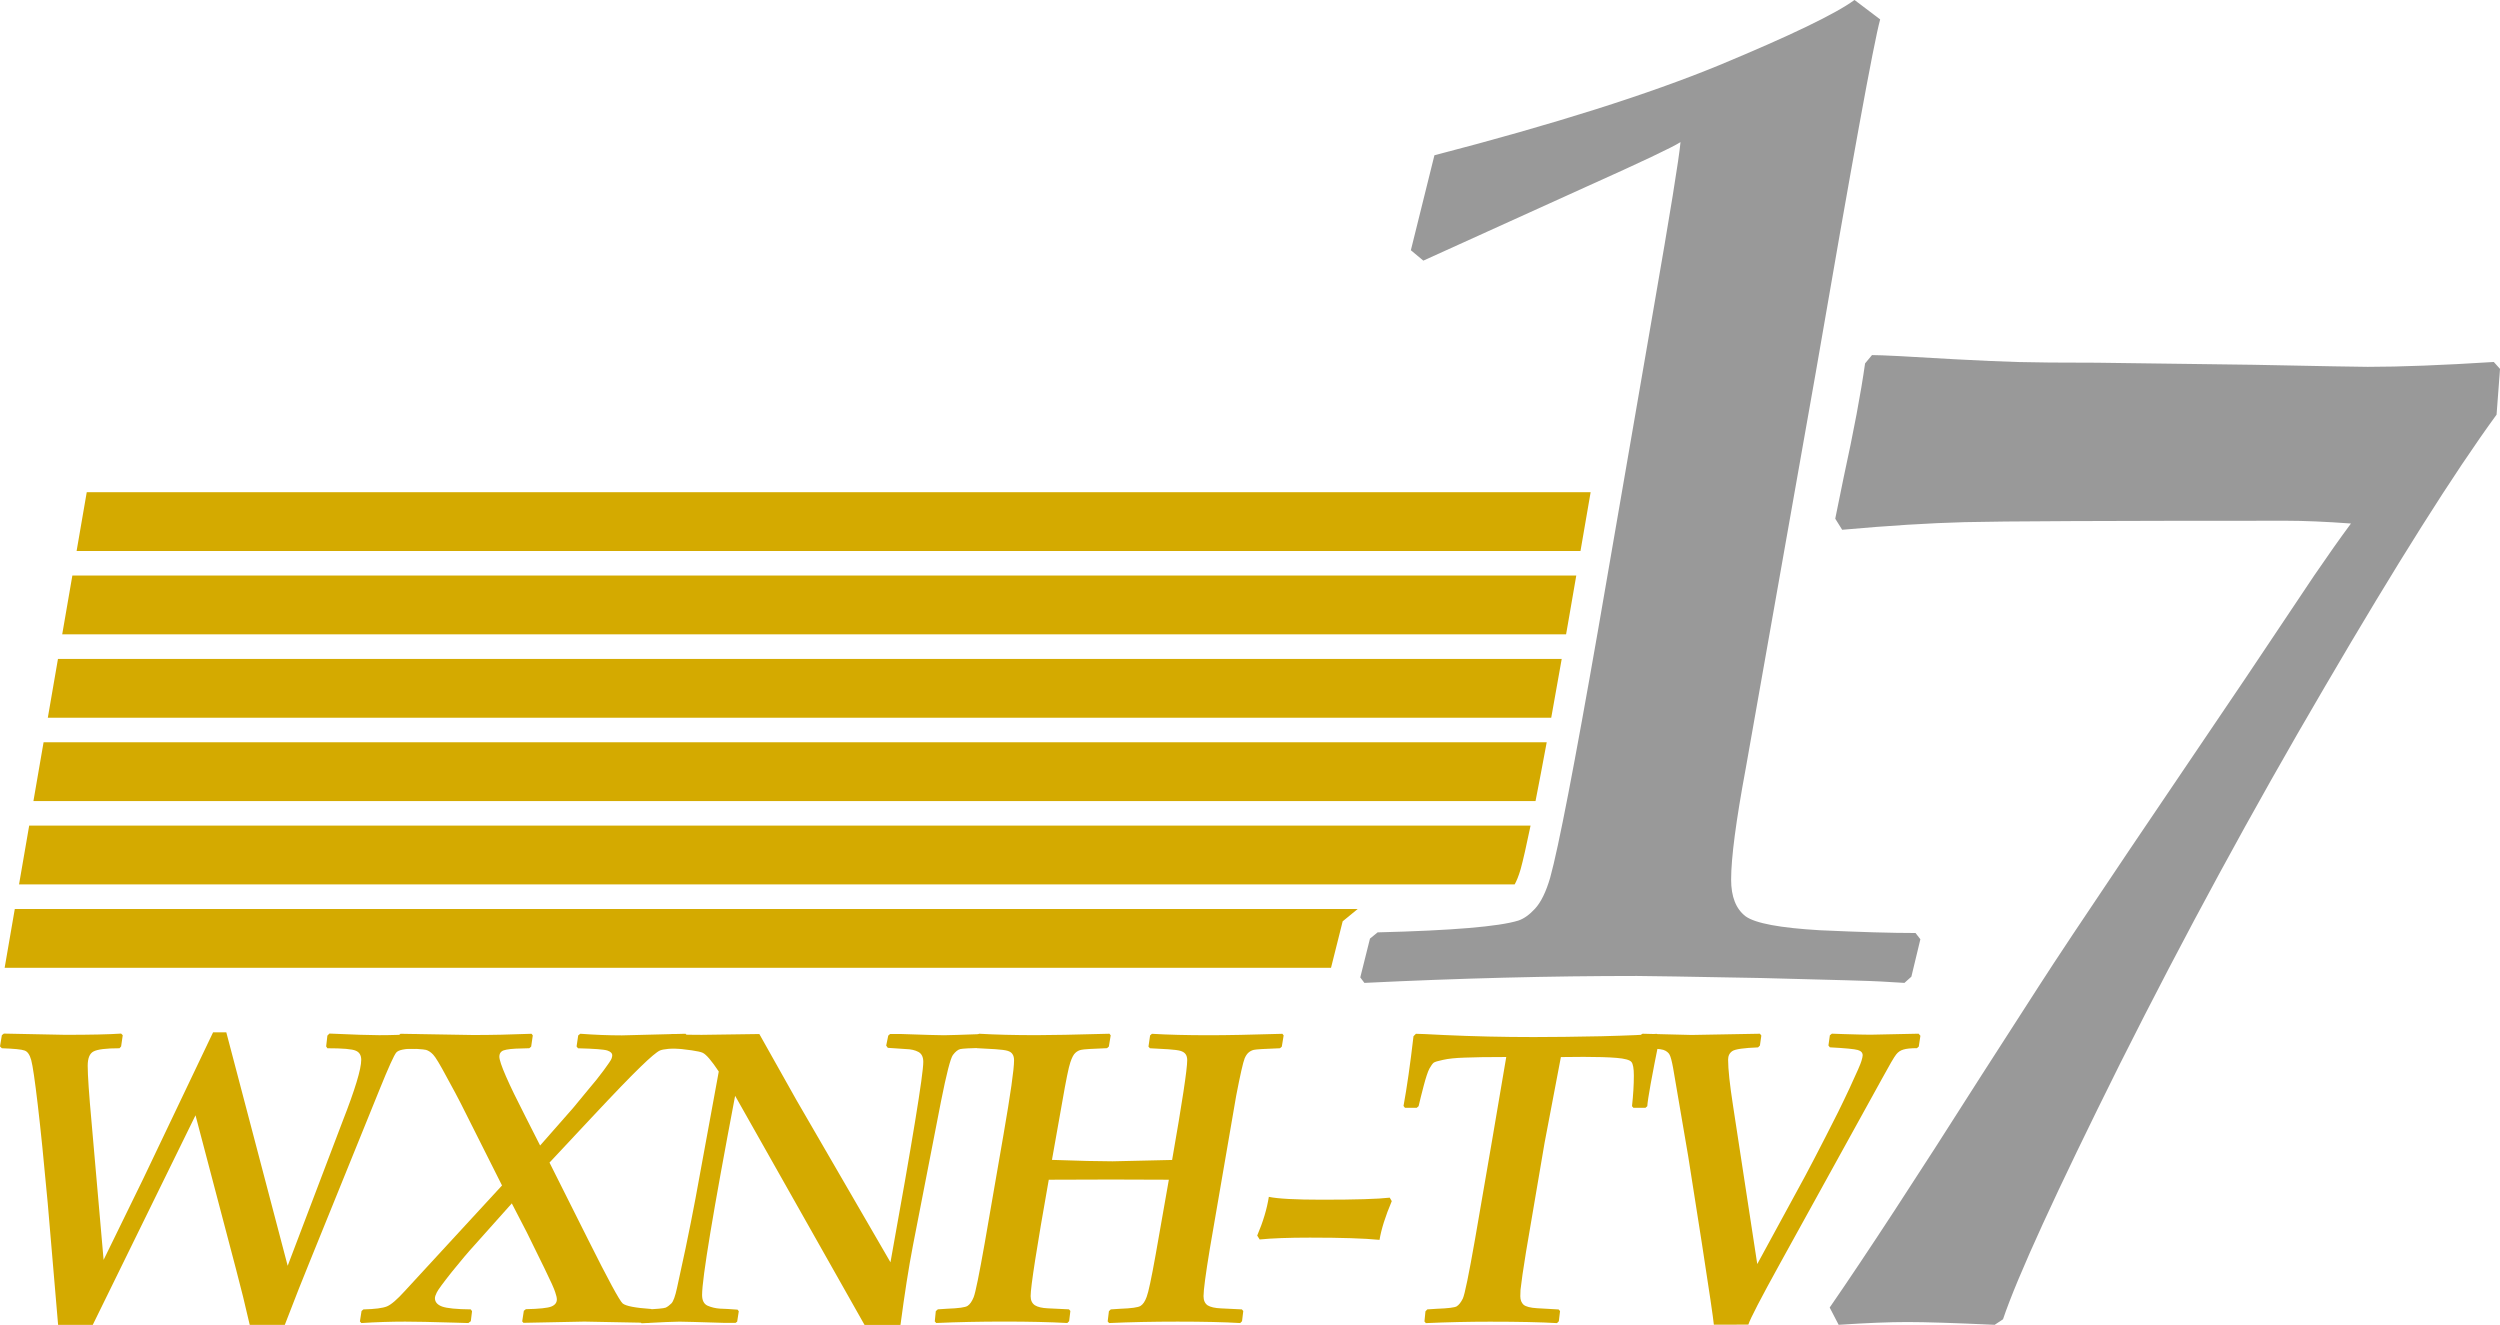
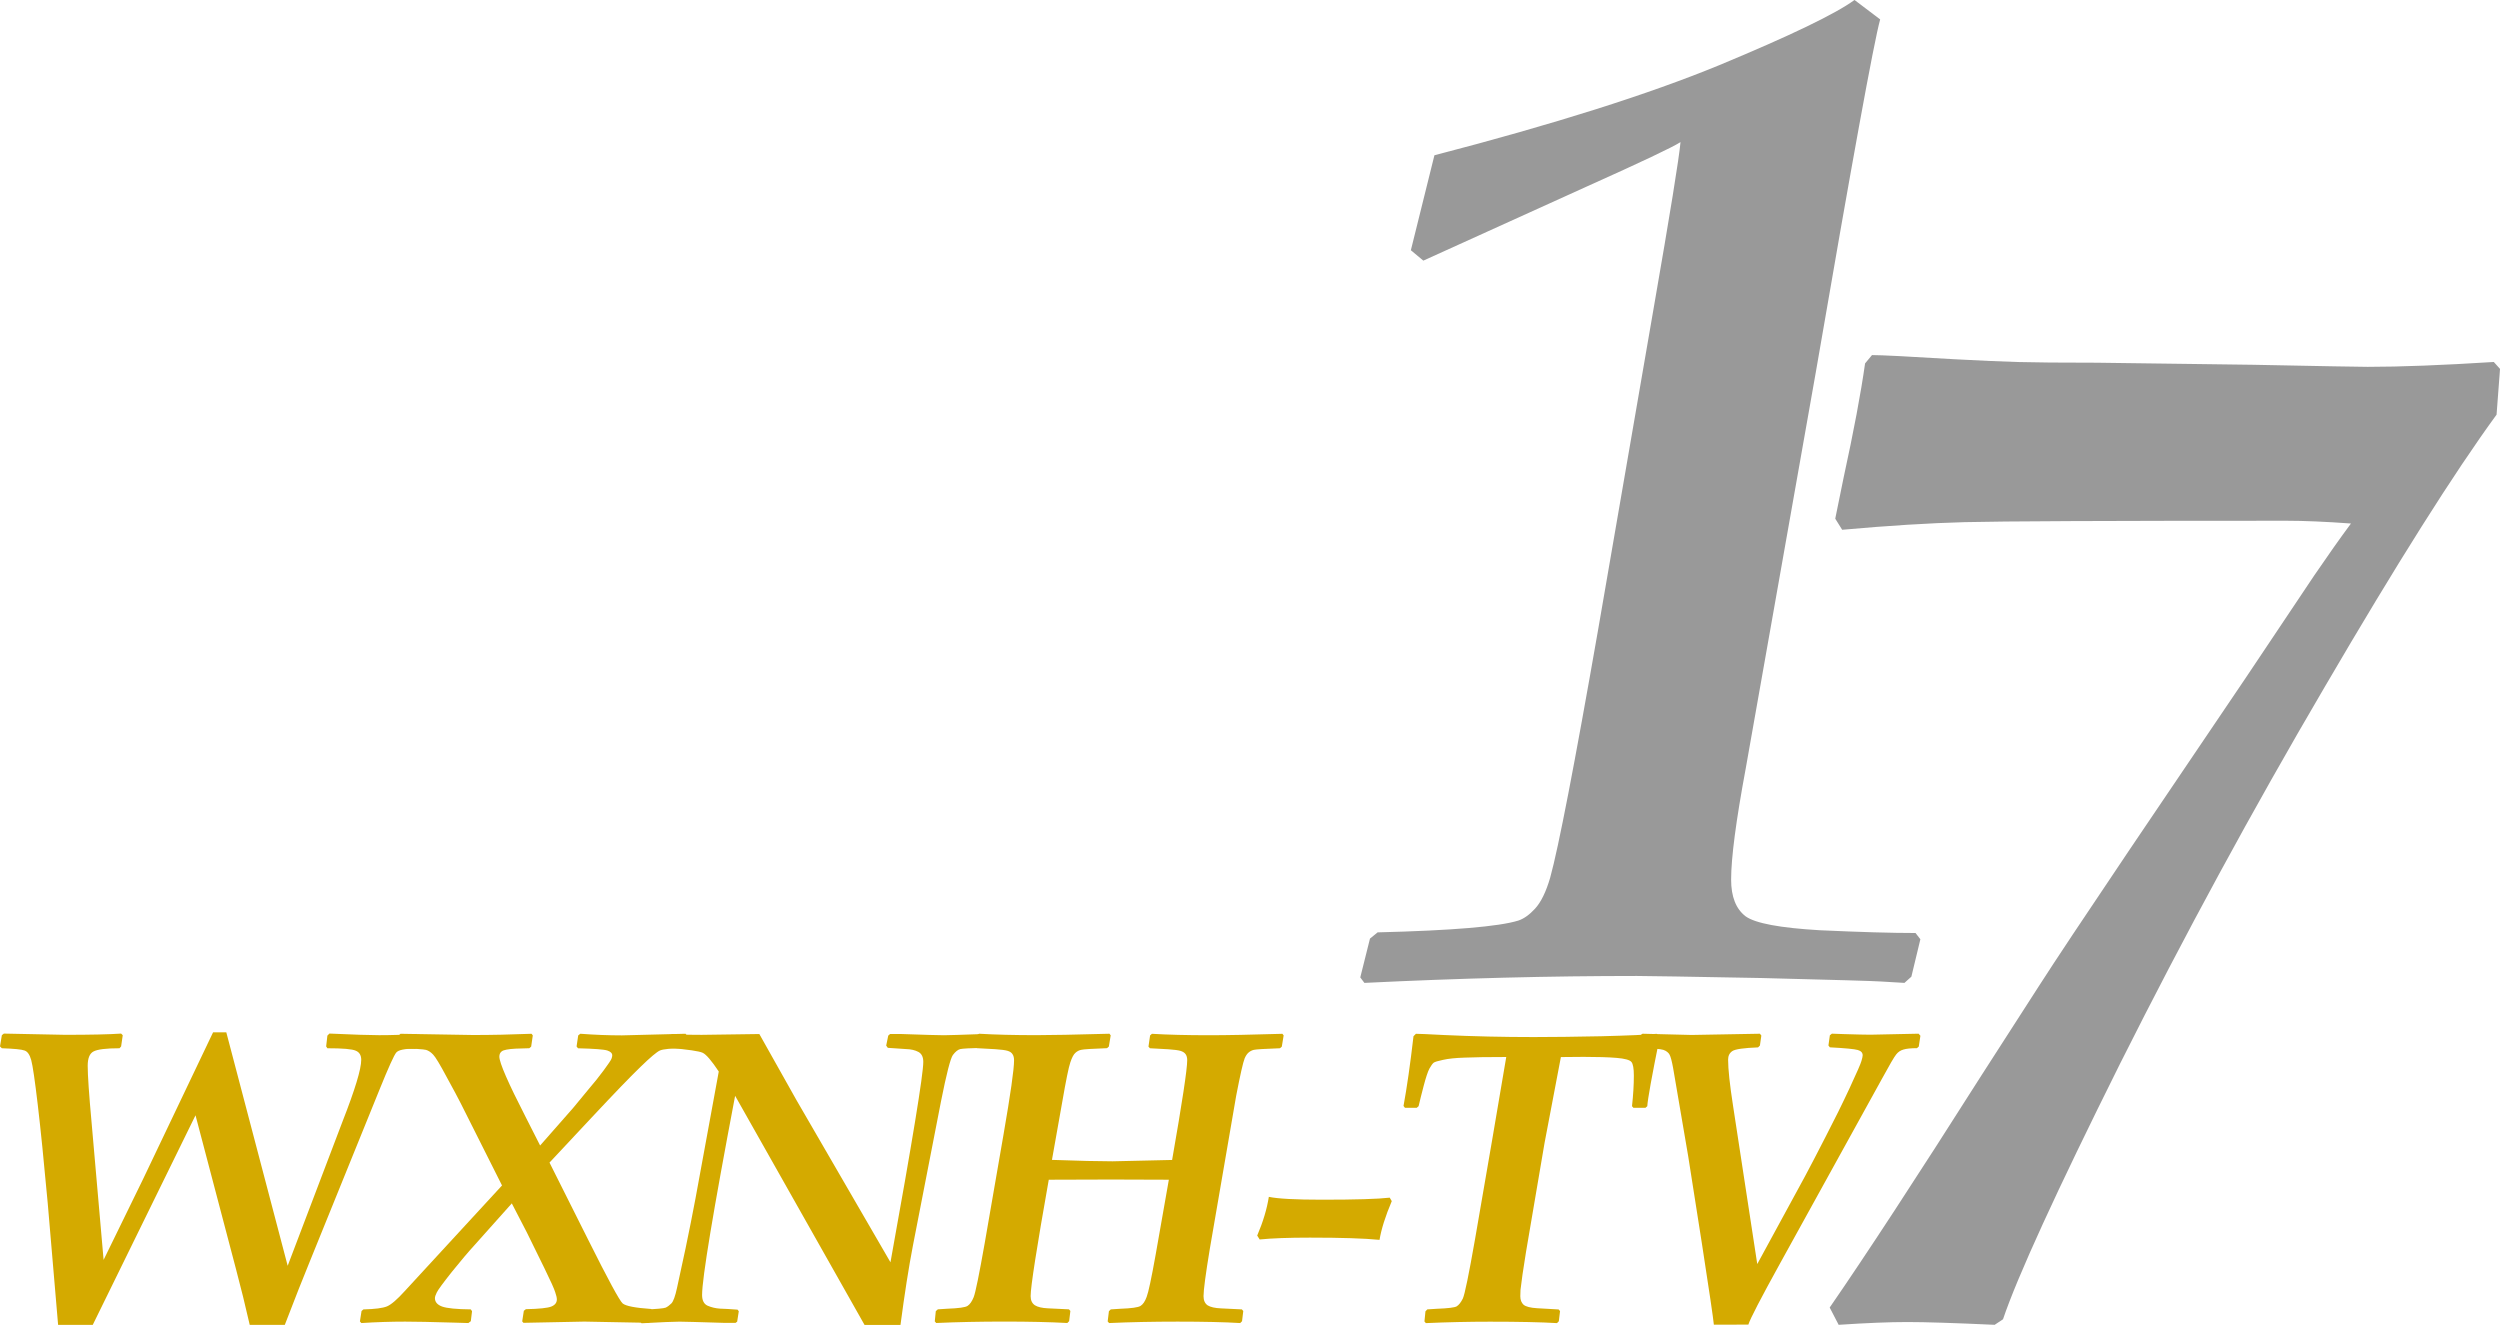
<svg xmlns="http://www.w3.org/2000/svg" xmlns:ns1="http://www.inkscape.org/namespaces/inkscape" xmlns:ns2="http://sodipodi.sourceforge.net/DTD/sodipodi-0.dtd" width="89.458mm" height="47.409mm" viewBox="0 0 89.458 47.409" version="1.1" id="svg22692" ns1:version="1.2 (dc2aedaf03, 2022-05-15)" ns2:docname="WXNH_1992.svg">
  <ns2:namedview id="namedview22694" pagecolor="#ffffff" bordercolor="#000000" borderopacity="0.25" ns1:showpageshadow="2" ns1:pageopacity="0.0" ns1:pagecheckerboard="0" ns1:deskcolor="#d1d1d1" ns1:document-units="mm" showgrid="false" ns1:zoom="1.6554513" ns1:cx="161.58736" ns1:cy="99.066644" ns1:window-width="1600" ns1:window-height="837" ns1:window-x="-8" ns1:window-y="-8" ns1:window-maximized="1" ns1:current-layer="layer1" />
  <defs id="defs22689">
    <ns1:path-effect effect="offset" id="path-effect24768" is_visible="true" lpeversion="1.2" linejoin_type="miter" unit="mm" offset="1.1" miter_limit="4" attempt_force_join="false" update_on_knot_move="true" />
  </defs>
  <g ns1:label="Layer 1" ns1:groupmode="layer" id="layer1" transform="translate(-49.622,-93.007)">
    <path d="m 98.446,128.18 -0.149,-0.198 0.347,-1.389 0.273,-0.223 q 3.994,-0.099 5.035,-0.422 0.298,-0.099 0.595,-0.422 0.322,-0.347 0.546,-1.116 0.446,-1.612 1.712,-8.855 l 1.984,-11.485 q 0.893,-5.135 0.967,-5.978 -0.422,0.273 -3.349,1.587 l -5.854,2.654 -0.446,-0.372 0.843,-3.398 q 6.4,-1.662 10.195,-3.225 3.82,-1.587 4.837,-2.332 l 0.918,0.695 q -0.347,1.265 -2.307,12.65 l -2.505,14.163 q -0.521,2.803 -0.521,3.969 0,0.918 0.521,1.315 0.521,0.372 2.654,0.496 2.158,0.099 3.423,0.099 l 0.174,0.223 -0.322,1.339 -0.248,0.223 -0.843,-0.05 q -0.322,-0.025 -4.266,-0.124 -3.944,-0.074 -4.465,-0.074 -4.663,0 -9.748,0.248 z" id="path22869" style="font-style:italic;font-weight:bold;font-size:50.8px;font-family:'Palatino Linotype';-inkscape-font-specification:'Palatino Linotype Bold Italic';fill:#999999;fill-opacity:1;stroke-width:26.706;stroke-linejoin:round;stroke-miterlimit:3.2;paint-order:fill markers stroke" />
    <path d="m 115.416,140.415 -0.322,-0.62 q 1.935,-2.803 5.432,-8.31 l 2.059,-3.2 q 0.843,-1.315 3.249,-4.887 l 4.142,-6.127 2.456,-3.671 q 0.744,-1.091 1.315,-1.86 -1.364,-0.099 -2.307,-0.099 -9.575,0 -11.509,0.05 -1.91,0.05 -4.39,0.273 l -0.248,-0.397 0.298,-1.463 q 0.546,-2.505 0.769,-4.093 l 0.248,-0.298 q 0.496,0 2.952,0.149 1.389,0.074 2.257,0.099 0.893,0.025 2.828,0.025 l 5.606,0.074 q 3.696,0.074 4.093,0.074 1.761,0 4.514,-0.174 l 0.223,0.248 -0.124,1.637 q -2.282,3.125 -6.152,9.748 -3.87,6.598 -7.317,13.469 -3.423,6.871 -4.192,9.153 l -0.298,0.198 q -2.158,-0.099 -3.125,-0.099 -0.967,0 -2.456,0.099 z" id="path22871" style="font-style:italic;font-weight:bold;font-size:50.8px;font-family:'Palatino Linotype';-inkscape-font-specification:'Palatino Linotype Bold Italic';fill:#999999;fill-opacity:1;stroke-width:26.706;stroke-linejoin:round;stroke-miterlimit:3.2;paint-order:fill markers stroke" />
    <g aria-label="WXNH-TV" id="text23239" style="font-style:italic;font-weight:bold;font-size:14.94px;font-family:'Palatino Linotype';-inkscape-font-specification:'Palatino Linotype Bold Italic';letter-spacing:-0.879px;fill:#d4aa00;stroke-width:7.854;stroke-linejoin:round;stroke-miterlimit:3.2;paint-order:fill markers stroke">
      <path d="m 61.877,133.142 q 0.671,-1.714 0.671,-2.21 0,-0.248 -0.197,-0.328 -0.19,-0.087 -1.014,-0.087 l -0.044,-0.066 0.044,-0.387 0.073,-0.073 q 1.284,0.058 1.78,0.058 0.678,0 1.328,-0.044 l 0.058,0.058 -0.029,0.387 -0.058,0.08 q -0.569,0 -0.686,0.139 -0.117,0.131 -0.598,1.32 l -2.509,6.186 q -0.328,0.795 -0.883,2.24 h -1.255 q -0.226,-0.999 -0.496,-2.013 l -1.444,-5.486 -3.677,7.499 h -1.24 l -0.372,-4.362 q -0.204,-2.232 -0.357,-3.523 -0.153,-1.299 -0.233,-1.59 -0.08,-0.292 -0.241,-0.343 -0.153,-0.058 -0.81,-0.08 l -0.066,-0.066 0.066,-0.401 0.073,-0.058 2.196,0.044 q 1.35,0 1.999,-0.044 l 0.058,0.058 -0.058,0.401 -0.058,0.066 q -0.722,0 -0.934,0.117 -0.204,0.109 -0.204,0.511 0,0.503 0.139,2.028 l 0.43,4.917 1.408,-2.882 2.509,-5.26 h 0.474 l 2.196,8.353 z" id="path24914" />
      <path d="m 70.387,129.998 q 0.773,0.058 1.488,0.058 l 2.276,-0.058 0.044,0.058 -0.051,0.394 -0.073,0.066 q -0.664,0.007 -0.832,0.08 -0.168,0.073 -0.686,0.576 -0.518,0.496 -1.787,1.853 l -1.481,1.583 1.386,2.765 q 1.065,2.13 1.233,2.276 0.168,0.139 1.014,0.197 l 0.051,0.066 -0.058,0.372 -0.073,0.058 -2.305,-0.044 q -0.182,0 -2.181,0.044 l -0.044,-0.051 0.058,-0.379 0.073,-0.058 q 0.715,-0.015 0.912,-0.095 0.197,-0.08 0.197,-0.255 0,-0.087 -0.058,-0.255 -0.051,-0.175 -0.387,-0.861 l -0.627,-1.277 -0.54,-1.043 -1.335,1.495 q -0.328,0.357 -0.81,0.956 -0.474,0.598 -0.54,0.737 -0.066,0.131 -0.066,0.204 0,0.204 0.255,0.299 0.263,0.095 1.029,0.102 l 0.044,0.066 -0.044,0.357 -0.088,0.066 -0.503,-0.015 q -1.211,-0.036 -1.758,-0.036 -0.766,0 -1.568,0.051 l -0.051,-0.058 0.058,-0.372 0.066,-0.058 q 0.62,-0.015 0.846,-0.109 0.226,-0.095 0.635,-0.547 l 3.48,-3.779 -1.474,-2.933 q -0.131,-0.263 -0.503,-0.941 -0.365,-0.686 -0.489,-0.81 -0.124,-0.131 -0.255,-0.168 -0.131,-0.036 -0.978,-0.058 l -0.058,-0.066 0.066,-0.394 0.058,-0.058 2.604,0.044 q 0.978,0 2.086,-0.044 l 0.044,0.058 -0.058,0.401 -0.066,0.058 -0.489,0.015 q -0.401,0.022 -0.496,0.095 -0.088,0.066 -0.088,0.19 0,0.328 0.948,2.174 l 0.511,1.007 1.174,-1.335 0.554,-0.671 q 0.314,-0.365 0.554,-0.693 0.241,-0.328 0.27,-0.401 0.029,-0.073 0.029,-0.124 0,-0.117 -0.175,-0.175 -0.175,-0.058 -1.05,-0.08 l -0.051,-0.066 0.058,-0.394 z" id="path24916" />
      <path d="m 81.486,138.176 q 1.174,-6.493 1.174,-7.171 0,-0.263 -0.175,-0.357 -0.175,-0.095 -0.445,-0.102 -0.263,-0.015 -0.649,-0.044 l -0.058,-0.08 0.073,-0.357 0.066,-0.058 h 0.387 q 1.255,0.044 1.539,0.044 0.233,0 1.415,-0.044 l 0.066,0.058 -0.029,0.372 -0.08,0.066 q -0.657,0.015 -0.788,0.044 -0.124,0.029 -0.263,0.212 -0.131,0.182 -0.423,1.649 l -1.007,5.172 q -0.226,1.174 -0.445,2.838 H 80.559 l -4.632,-8.2 q -1.182,6.23 -1.182,7.127 0,0.299 0.204,0.387 0.204,0.087 0.438,0.102 0.241,0.007 0.627,0.036 l 0.044,0.058 -0.058,0.372 -0.058,0.044 H 75.555 q -1.415,-0.044 -1.619,-0.044 -0.299,0 -1.357,0.058 l -0.044,-0.058 0.029,-0.372 0.058,-0.058 q 0.722,-0.029 0.824,-0.073 0.102,-0.051 0.204,-0.153 0.102,-0.109 0.197,-0.547 l 0.306,-1.415 q 0.204,-0.978 0.357,-1.795 l 0.832,-4.537 q -0.387,-0.584 -0.576,-0.671 -0.182,-0.087 -1.189,-0.175 l -0.044,-0.066 0.044,-0.372 0.095,-0.058 q 0.627,0.036 1.058,0.029 l 2.064,-0.029 1.328,2.364 z" id="path24918" />
      <path d="m 91.564,134.514 q 0.54,-3.086 0.54,-3.567 0,-0.139 -0.058,-0.219 -0.058,-0.08 -0.182,-0.117 -0.117,-0.036 -0.438,-0.058 l -0.657,-0.036 -0.051,-0.058 0.058,-0.401 0.066,-0.058 q 0.846,0.051 2.05,0.051 0.941,0 2.619,-0.051 l 0.044,0.058 -0.066,0.401 -0.066,0.058 q -0.824,0.029 -0.941,0.058 -0.109,0.029 -0.19,0.102 -0.073,0.066 -0.131,0.197 -0.088,0.219 -0.306,1.35 l -0.941,5.464 q -0.226,1.371 -0.226,1.7 0,0.226 0.146,0.328 0.153,0.095 0.481,0.109 l 0.744,0.036 0.051,0.058 -0.044,0.365 -0.066,0.066 q -0.846,-0.051 -2.24,-0.051 -1.328,0 -2.451,0.051 l -0.051,-0.058 0.044,-0.365 0.066,-0.066 q 0.066,-0.007 0.336,-0.022 0.605,-0.022 0.729,-0.102 0.131,-0.08 0.219,-0.321 0.095,-0.241 0.321,-1.503 l 0.474,-2.692 -2.05,-0.007 -2.247,0.007 q -0.649,3.662 -0.649,4.165 0,0.226 0.153,0.328 0.153,0.095 0.467,0.109 l 0.751,0.036 0.051,0.058 -0.044,0.365 -0.066,0.066 q -0.948,-0.051 -2.24,-0.051 -1.328,0 -2.451,0.051 l -0.051,-0.058 0.036,-0.365 0.073,-0.066 q 0.066,-0.007 0.336,-0.022 0.613,-0.022 0.729,-0.102 0.124,-0.08 0.219,-0.314 0.095,-0.241 0.394,-1.933 l 0.671,-3.874 q 0.379,-2.188 0.379,-2.663 0,-0.146 -0.058,-0.226 -0.051,-0.08 -0.175,-0.117 -0.117,-0.036 -0.438,-0.058 l -0.657,-0.036 -0.051,-0.058 0.058,-0.401 0.066,-0.058 q 0.875,0.051 2.05,0.051 0.766,0 2.619,-0.051 l 0.044,0.058 -0.066,0.401 -0.066,0.058 q -0.802,0.029 -0.919,0.058 -0.117,0.022 -0.212,0.109 -0.095,0.08 -0.182,0.343 -0.088,0.255 -0.285,1.393 l -0.372,2.094 q 1.444,0.051 2.167,0.051 z" id="path24920" />
      <path d="m 94.697,137.359 -0.088,-0.139 q 0.314,-0.737 0.416,-1.386 0.481,0.102 1.904,0.102 1.795,0 2.422,-0.073 l 0.073,0.124 q -0.343,0.81 -0.438,1.386 -0.802,-0.08 -2.488,-0.08 -1.138,0 -1.802,0.066 z" id="path24922" />
      <path d="m 100.696,139.861 q 0.073,-0.007 0.343,-0.022 0.598,-0.022 0.708,-0.087 0.117,-0.073 0.219,-0.277 0.102,-0.212 0.438,-2.13 l 0.613,-3.553 0.503,-2.962 q -0.992,0 -1.488,0.022 -0.489,0.015 -0.773,0.08 -0.277,0.058 -0.336,0.102 -0.058,0.044 -0.153,0.212 -0.087,0.168 -0.204,0.613 -0.117,0.445 -0.182,0.73 l -0.066,0.058 h -0.423 l -0.051,-0.066 q 0.182,-0.985 0.357,-2.495 l 0.087,-0.087 q 0.16,0 0.999,0.044 1.583,0.073 3.217,0.073 0.999,0 2.415,-0.029 1.423,-0.036 1.984,-0.087 l 0.109,0.124 q -0.423,2.086 -0.445,2.466 l -0.066,0.058 h -0.43 l -0.051,-0.058 q 0.066,-0.598 0.066,-1.094 0,-0.387 -0.087,-0.489 -0.087,-0.109 -0.533,-0.146 -0.438,-0.036 -1.174,-0.036 l -0.817,0.007 -0.584,3.071 -0.664,3.903 q -0.153,0.941 -0.197,1.357 -0.007,0.131 -0.007,0.226 0,0.197 0.117,0.306 0.124,0.102 0.481,0.124 l 0.773,0.044 0.051,0.058 -0.044,0.365 -0.066,0.066 q -0.854,-0.051 -2.4,-0.051 -1.138,0 -2.291,0.051 l -0.051,-0.058 0.036,-0.365 z" id="path24924" />
      <path d="m 110.949,140.408 q -0.029,-0.328 -0.423,-2.874 l -0.496,-3.159 -0.54,-3.159 q -0.066,-0.357 -0.124,-0.467 -0.029,-0.058 -0.087,-0.102 -0.051,-0.044 -0.139,-0.073 -0.16,-0.051 -0.832,-0.058 l -0.058,-0.066 0.058,-0.387 0.087,-0.066 1.758,0.044 2.444,-0.044 0.051,0.066 -0.051,0.357 -0.066,0.066 q -0.766,0.029 -0.919,0.131 -0.153,0.102 -0.153,0.306 0,0.511 0.175,1.641 l 0.868,5.675 1.707,-3.137 q 0.27,-0.503 0.737,-1.415 0.474,-0.912 0.861,-1.744 0.387,-0.832 0.423,-0.97 0.044,-0.146 0.044,-0.204 0,-0.139 -0.175,-0.19 -0.175,-0.051 -0.999,-0.095 l -0.051,-0.066 0.051,-0.365 0.073,-0.058 q 0.015,0 0.416,0.015 0.708,0.022 0.963,0.022 l 1.722,-0.036 0.066,0.073 -0.058,0.387 -0.066,0.058 q -0.328,0 -0.489,0.051 -0.153,0.044 -0.255,0.175 -0.102,0.124 -0.511,0.875 l -3.64,6.595 q -1.043,1.889 -1.138,2.196 z" id="path24926" />
    </g>
-     <path id="rect24024" style="fill:#d4aa00;stroke-width:9.767;stroke-linejoin:round;stroke-miterlimit:3.2;paint-order:fill markers stroke" d="m 52.726,110.619 -0.363,2.104 H 106.177 l 0.363,-2.104 z m -0.515,2.983 -0.363,2.104 h 53.813 c 0.022,-0.123 0.038,-0.215 0.06,-0.341 l 0.305,-1.763 z m -0.515,2.983 -0.363,2.104 h 53.797 c 0.114,-0.625 0.246,-1.379 0.375,-2.104 z m -0.515,2.983 -0.363,2.103 h 53.75 c 0.119,-0.605 0.252,-1.304 0.4,-2.103 z m -0.515,2.982 -0.363,2.104 h 53.518 c 0.06,-0.106 0.135,-0.274 0.214,-0.544 0.088,-0.319 0.209,-0.853 0.355,-1.56 z m -0.515,2.983 -0.363,2.104 h 47.462 l 0.417,-1.663 0.537,-0.44 z" />
  </g>
</svg>